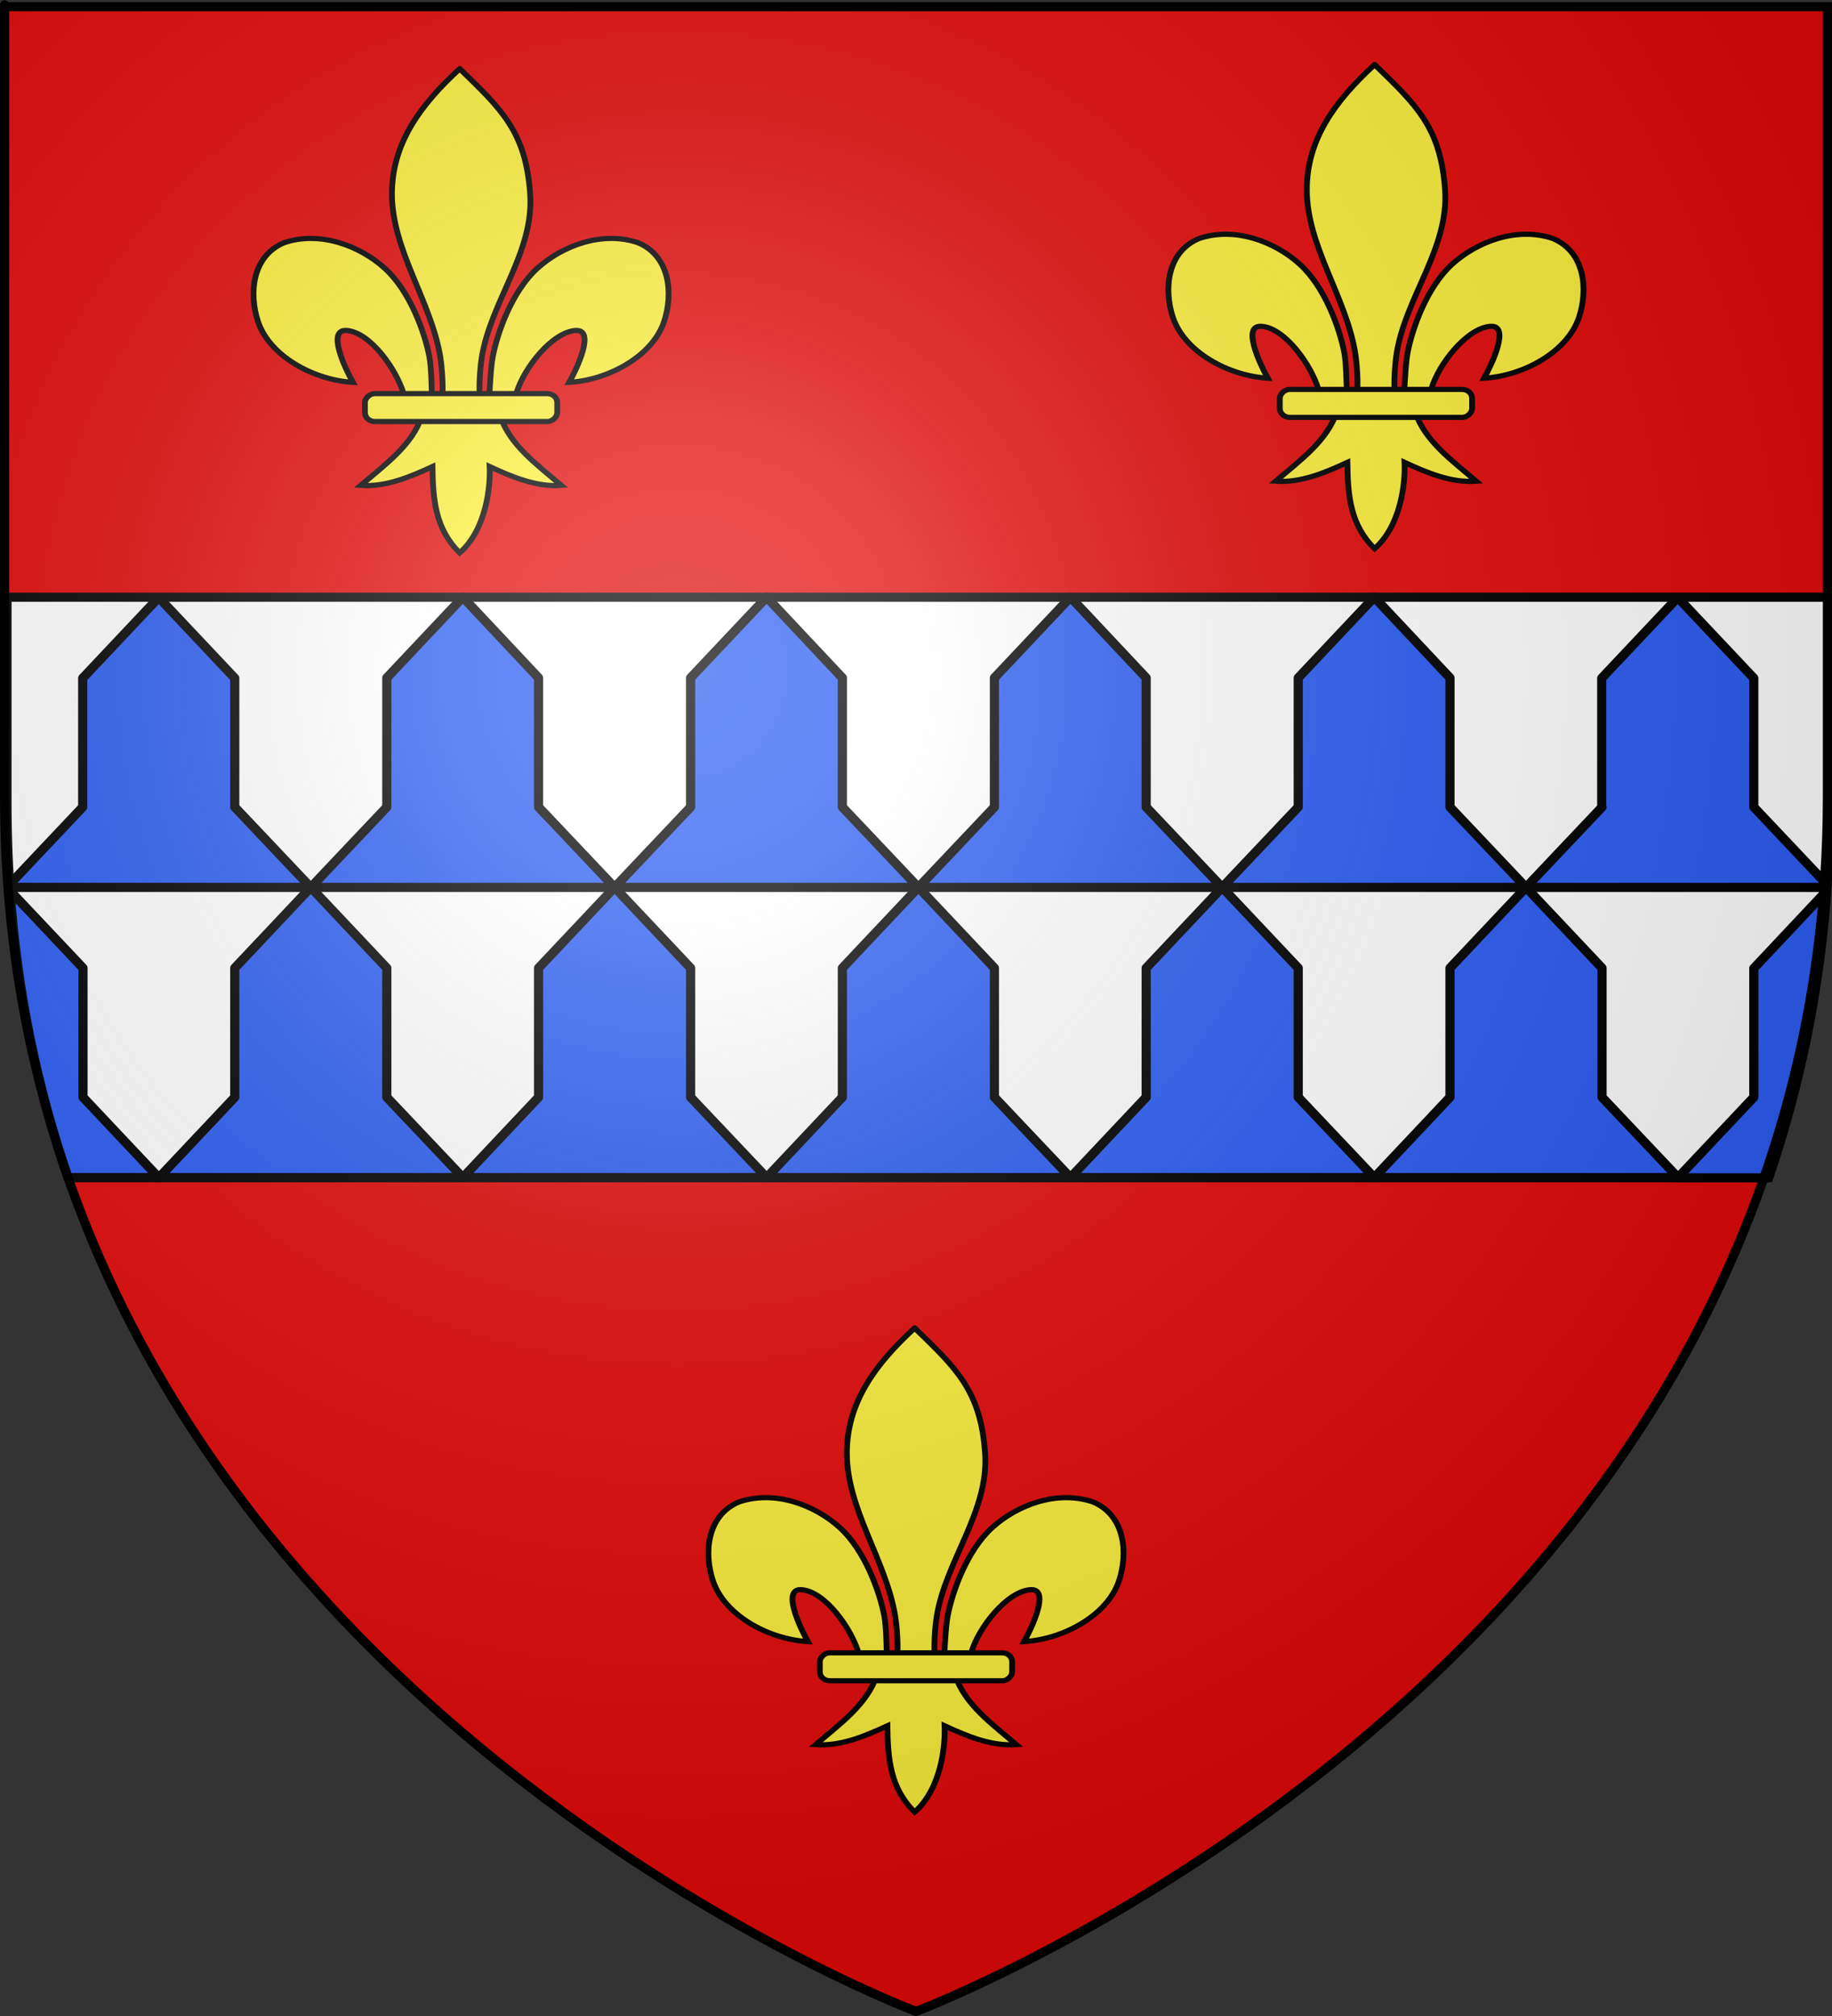
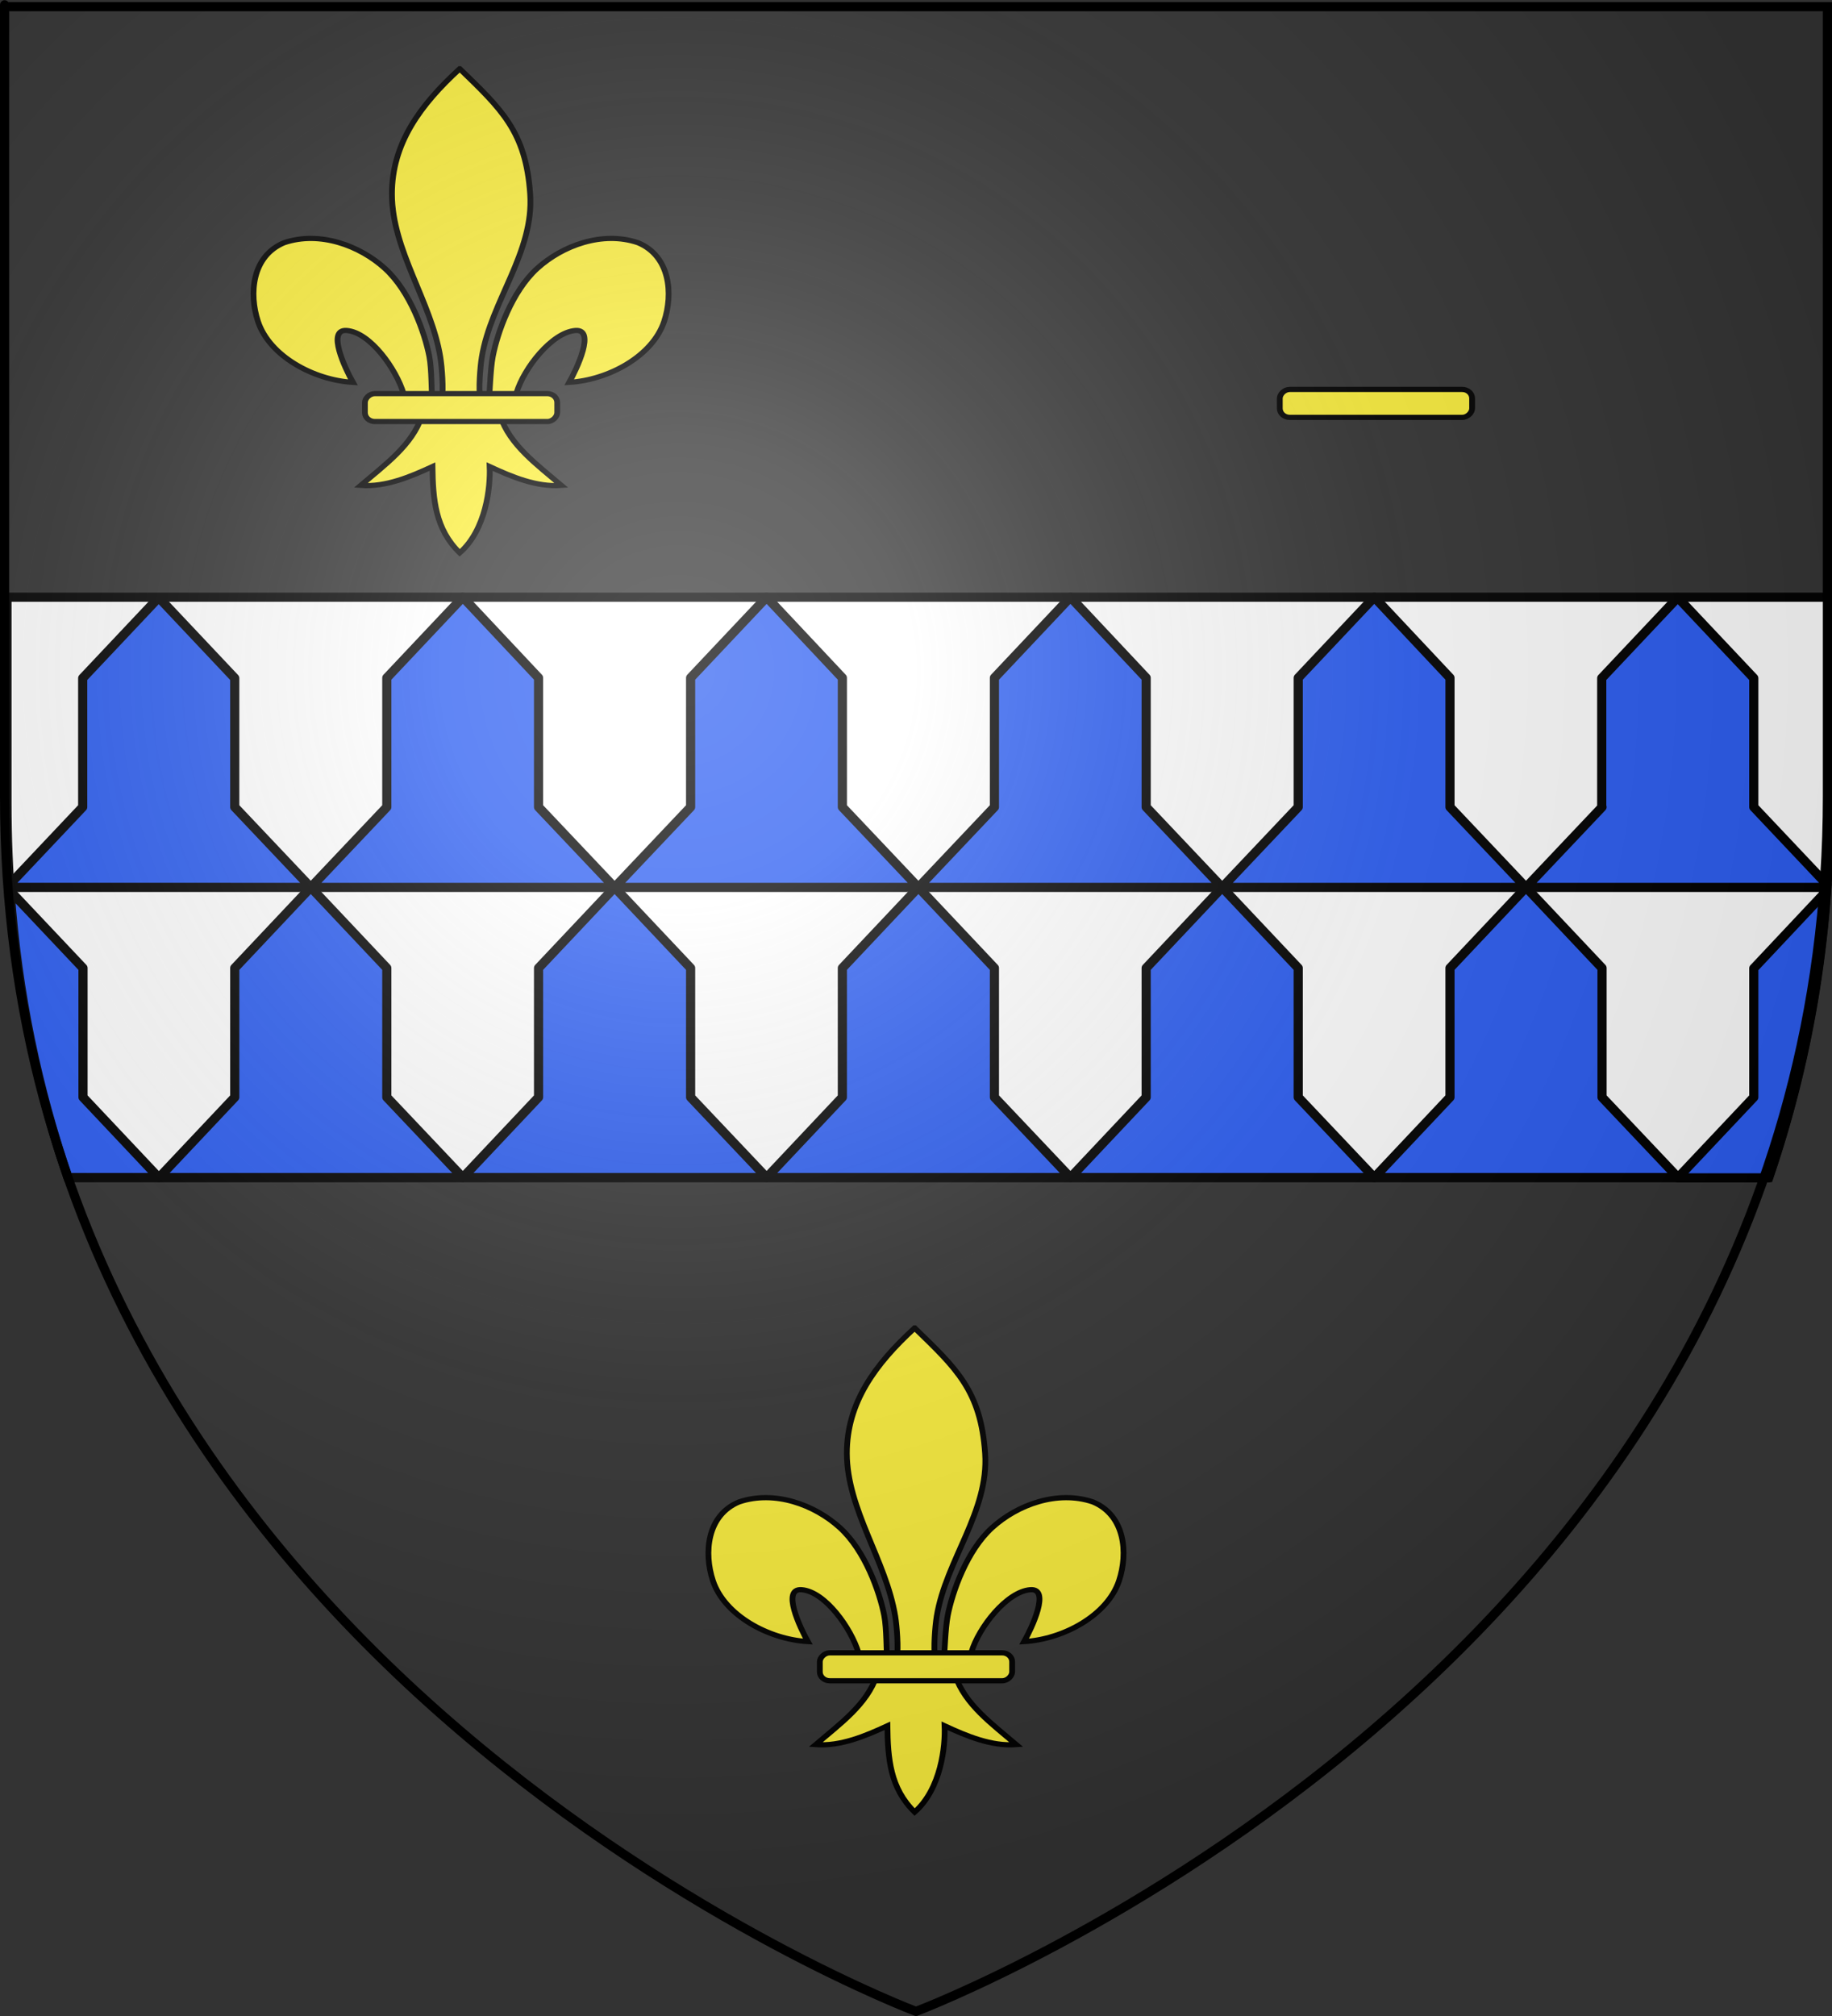
<svg xmlns="http://www.w3.org/2000/svg" xmlns:ns1="http://sodipodi.sourceforge.net/DTD/sodipodi-0.dtd" xmlns:ns2="http://www.inkscape.org/namespaces/inkscape" xmlns:xlink="http://www.w3.org/1999/xlink" height="660" width="600" version="1.0" id="svg2" ns1:version="0.32" ns2:version="0.92.0 r15299" ns1:docname="Cantilupe arms (ancient).svg" ns2:export-filename="/Users/olivier/Desktop/Blason Rouge/Blason_Vide_3D.png" ns2:export-xdpi="144" ns2:export-ydpi="144" ns2:output_extension="org.inkscape.output.svg.inkscape">
  <rect width="100%" height="100%" fill="#333333" stroke="none" />
  <ns1:namedview ns2:window-height="705" ns2:window-width="1366" ns2:pageshadow="2" ns2:pageopacity="0.0" guidetolerance="10.0" gridtolerance="10.0" objecttolerance="10.0" borderopacity="1.0" bordercolor="#666666" pagecolor="#ffffff" id="base" showgrid="false" height="660px" ns2:zoom="0.89095454" ns2:cx="174.67386" ns2:cy="435.37845" ns2:window-x="-8" ns2:window-y="-8" ns2:current-layer="layer3" ns2:window-maximized="1" />
  <desc id="desc4">Flag of Canton of Valais (Wallis)</desc>
  <defs id="defs6">
    <linearGradient id="linearGradient2893">
      <stop style="stop-color:white;stop-opacity:0.314;" offset="0" id="stop2895" />
      <stop id="stop2897" offset="0.19" style="stop-color:white;stop-opacity:0.251;" />
      <stop style="stop-color:#6b6b6b;stop-opacity:0.125;" offset="0.6" id="stop2901" />
      <stop style="stop-color:black;stop-opacity:0.125;" offset="1" id="stop2899" />
    </linearGradient>
    <radialGradient ns2:collect="always" xlink:href="#linearGradient2893" id="radialGradient3163" gradientUnits="userSpaceOnUse" gradientTransform="matrix(1.353,0,0,1.349,-77.629,-85.747)" cx="221.445" cy="226.331" fx="221.445" fy="226.331" r="300" />
  </defs>
  <g ns2:groupmode="layer" id="layer3" ns2:label="Fond écu" style="display:inline">
-     <path id="path2855" style="fill:#e20909;fill-opacity:1;fill-rule:evenodd;stroke:none;stroke-width:1px;stroke-linecap:butt;stroke-linejoin:miter;stroke-opacity:1" d="m 300,658.5 c 0,0 298.5,-112.32 298.5,-397.772 0,-285.452 0,-258.552 0,-258.552 H 1.5 V 260.728 C 1.5,546.18 300,658.5 300,658.5 Z" ns1:nodetypes="cccccc" ns2:connector-curvature="0" />
    <g id="g2765" transform="translate(0.063)" style="stroke:#000000;stroke-width:2.4;stroke-miterlimit:4;stroke-dasharray:none;stroke-opacity:1">
      <g transform="matrix(0.789,0,0,0.708,230.775,433.723)" id="g2685" style="stroke:#000000;stroke-width:2.4;stroke-miterlimit:4;stroke-dasharray:none;stroke-opacity:1">
        <g id="g2687" ns2:label="Timbre" transform="translate(-551.444,-446.306)" style="display:inline;stroke:#000000;stroke-width:2.4;stroke-miterlimit:4;stroke-dasharray:none;stroke-opacity:1" />
        <g ns2:label="Escudo" id="g2689" transform="translate(-551.444,-446.306)" style="display:inline;stroke:#000000;stroke-width:2.4;stroke-miterlimit:4;stroke-dasharray:none;stroke-opacity:1" />
        <g id="g2691" ns2:label="Piezas" style="display:inline;stroke:#000000;stroke-width:2.4;stroke-miterlimit:4;stroke-dasharray:none;stroke-opacity:1" transform="translate(-495.016,-522.946)" />
        <g id="layer5" ns2:label="Muebles" style="display:inline;stroke:#000000;stroke-width:2.4;stroke-miterlimit:4;stroke-dasharray:none;stroke-opacity:1" transform="translate(-495.016,-522.946)" />
        <g id="g2694" ns2:label="Ornamento" transform="translate(-495.016,-522.946)" style="stroke:#000000;stroke-width:2.4;stroke-miterlimit:4;stroke-dasharray:none;stroke-opacity:1" />
        <g id="layer6" ns2:label="Borde 3px" style="display:inline;stroke:#000000;stroke-width:2.4;stroke-miterlimit:4;stroke-dasharray:none;stroke-opacity:1" transform="translate(-495.016,-522.946)">
          <g id="g4474" ns2:label="Timbre" transform="translate(132.064,371.229)" style="display:inline;stroke:#000000;stroke-width:2.4;stroke-miterlimit:4;stroke-dasharray:none;stroke-opacity:1" />
          <g ns2:label="Escudo" id="g4476" transform="translate(132.064,371.229)" style="display:inline;stroke:#000000;stroke-width:2.4;stroke-miterlimit:4;stroke-dasharray:none;stroke-opacity:1" />
          <g id="g4478" ns2:label="Piezas" style="display:inline;stroke:#000000;stroke-width:2.4;stroke-miterlimit:4;stroke-dasharray:none;stroke-opacity:1" transform="translate(188.493,294.589)" />
          <g id="g4480" ns2:label="Muebles" style="display:inline;stroke:#000000;stroke-width:2.4;stroke-miterlimit:4;stroke-dasharray:none;stroke-opacity:1" transform="translate(188.493,294.589)" />
          <g id="g4482" ns2:label="Ornamento" transform="translate(188.493,294.589)" style="stroke:#000000;stroke-width:2.4;stroke-miterlimit:4;stroke-dasharray:none;stroke-opacity:1" />
          <g style="display:inline;stroke:#000000;stroke-width:4.089;stroke-miterlimit:4;stroke-dasharray:none;stroke-opacity:1" id="g3413" transform="matrix(0.587,0,0,0.587,610.35,952.947)">
            <path ns1:nodetypes="csssssscscsscccccccsscscssssssc" id="path3415" d="m -48.097,-730.047 c 29.462,31.846 46.786,49.408 49.812,98.821 2.801,45.728 -27.629,83.958 -34.188,128.188 -1.244,8.389 -2.312,25.513 -1.188,32.458 0.833,5.143 3.392,20.856 6.188,1.414 0.575,-3.999 0.987,-24.06 2.75,-34.247 3.212,-18.561 13.498,-51.199 31.344,-69.281 17.838,-18.075 46.104,-29.799 71.312,-20.344 22.84,10.538 24.999,40.3 18.5,62.062 -8.139,27.256 -39.241,46.12 -67.125,47.969 5.525,-10.926 18.75,-42.113 4.406,-40.875 -16.603,1.433 -36.462,29.681 -41.633,49.059 -1.947,7.297 -1.16,18.628 -11.586,18.16 6.875,23.228 26.28,38.598 43.281,54.812 -17.723,1.473 -35.256,-6.867 -50.719,-14.812 0.654,15.925 -2.438,49.567 -21.156,67.938 -17.375,-18.916 -18.956,-41.987 -19.281,-67.938 -15.463,7.945 -32.996,16.286 -50.719,14.812 17.001,-16.214 36.407,-31.584 43.281,-54.812 -10.426,0.468 -11.053,-10.155 -13,-17.453 -5.171,-19.378 -23.616,-48.333 -40.219,-49.766 -14.343,-1.238 -1.119,29.949 4.406,40.875 -27.884,-1.848 -58.986,-20.713 -67.125,-47.969 -6.499,-21.763 -4.34,-51.524 18.5,-62.062 25.208,-9.455 53.475,2.269 71.312,20.344 17.846,18.082 28.132,50.72 31.344,69.281 1.763,10.187 1.468,28.834 2.043,32.833 2.795,19.442 6.062,5.143 6.895,0 1.124,-6.945 0.057,-24.069 -1.188,-32.458 -6.559,-44.229 -34.109,-84.015 -34.188,-128.188 -0.07,-39.886 19.984,-70.235 47.938,-98.821 z" style="fill:#fcef3c;fill-opacity:1;fill-rule:evenodd;stroke:#000000;stroke-width:4.089;stroke-linecap:butt;stroke-linejoin:miter;stroke-miterlimit:4;stroke-dasharray:none;stroke-opacity:1" ns2:connector-curvature="0" />
            <rect transform="scale(-1,1)" ry="7.012" y="-474.154" x="-20.841" height="22" width="136" id="rect3417" style="fill:#fcef3c;fill-opacity:1;fill-rule:evenodd;stroke:#000000;stroke-width:4.089;stroke-linejoin:round;stroke-miterlimit:4;stroke-dasharray:none;stroke-opacity:1" rx="7.012" />
          </g>
        </g>
      </g>
      <g style="stroke:#000000;stroke-width:2.4;stroke-miterlimit:4;stroke-dasharray:none;stroke-opacity:1" id="g4640" transform="matrix(0.789,0,0,0.708,81.783,21.477)">
        <g style="display:inline;stroke:#000000;stroke-width:2.4;stroke-miterlimit:4;stroke-dasharray:none;stroke-opacity:1" transform="translate(-551.444,-446.306)" ns2:label="Timbre" id="g4612" />
        <g style="display:inline;stroke:#000000;stroke-width:2.4;stroke-miterlimit:4;stroke-dasharray:none;stroke-opacity:1" transform="translate(-551.444,-446.306)" id="g4614" ns2:label="Escudo" />
        <g transform="translate(-495.016,-522.946)" style="display:inline;stroke:#000000;stroke-width:2.4;stroke-miterlimit:4;stroke-dasharray:none;stroke-opacity:1" ns2:label="Piezas" id="g4616" />
        <g transform="translate(-495.016,-522.946)" style="display:inline;stroke:#000000;stroke-width:2.4;stroke-miterlimit:4;stroke-dasharray:none;stroke-opacity:1" ns2:label="Muebles" id="g4618" />
        <g style="stroke:#000000;stroke-width:2.4;stroke-miterlimit:4;stroke-dasharray:none;stroke-opacity:1" transform="translate(-495.016,-522.946)" ns2:label="Ornamento" id="g4620" />
        <g transform="translate(-495.016,-522.946)" style="display:inline;stroke:#000000;stroke-width:2.4;stroke-miterlimit:4;stroke-dasharray:none;stroke-opacity:1" ns2:label="Borde 3px" id="g4638">
          <g style="display:inline;stroke:#000000;stroke-width:2.4;stroke-miterlimit:4;stroke-dasharray:none;stroke-opacity:1" transform="translate(132.064,371.229)" ns2:label="Timbre" id="g4622" />
          <g style="display:inline;stroke:#000000;stroke-width:2.4;stroke-miterlimit:4;stroke-dasharray:none;stroke-opacity:1" transform="translate(132.064,371.229)" id="g4624" ns2:label="Escudo" />
          <g transform="translate(188.493,294.589)" style="display:inline;stroke:#000000;stroke-width:2.4;stroke-miterlimit:4;stroke-dasharray:none;stroke-opacity:1" ns2:label="Piezas" id="g4626" />
          <g transform="translate(188.493,294.589)" style="display:inline;stroke:#000000;stroke-width:2.4;stroke-miterlimit:4;stroke-dasharray:none;stroke-opacity:1" ns2:label="Muebles" id="g4628" />
          <g style="stroke:#000000;stroke-width:2.4;stroke-miterlimit:4;stroke-dasharray:none;stroke-opacity:1" transform="translate(188.493,294.589)" ns2:label="Ornamento" id="g4630" />
          <g transform="matrix(0.587,0,0,0.587,610.35,952.947)" id="g4636" style="display:inline;stroke:#000000;stroke-width:4.089;stroke-miterlimit:4;stroke-dasharray:none;stroke-opacity:1">
            <path ns2:connector-curvature="0" style="fill:#fcef3c;fill-opacity:1;fill-rule:evenodd;stroke:#000000;stroke-width:4.089;stroke-linecap:butt;stroke-linejoin:miter;stroke-miterlimit:4;stroke-dasharray:none;stroke-opacity:1" d="m -48.097,-730.047 c 29.462,31.846 46.786,49.408 49.812,98.821 2.801,45.728 -27.629,83.958 -34.188,128.188 -1.244,8.389 -2.312,25.513 -1.188,32.458 0.833,5.143 3.392,20.856 6.188,1.414 0.575,-3.999 0.987,-24.06 2.75,-34.247 3.212,-18.561 13.498,-51.199 31.344,-69.281 17.838,-18.075 46.104,-29.799 71.312,-20.344 22.84,10.538 24.999,40.3 18.5,62.062 -8.139,27.256 -39.241,46.12 -67.125,47.969 5.525,-10.926 18.75,-42.113 4.406,-40.875 -16.603,1.433 -36.462,29.681 -41.633,49.059 -1.947,7.297 -1.16,18.628 -11.586,18.16 6.875,23.228 26.28,38.598 43.281,54.812 -17.723,1.473 -35.256,-6.867 -50.719,-14.812 0.654,15.925 -2.438,49.567 -21.156,67.938 -17.375,-18.916 -18.956,-41.987 -19.281,-67.938 -15.463,7.945 -32.996,16.286 -50.719,14.812 17.001,-16.214 36.407,-31.584 43.281,-54.812 -10.426,0.468 -11.053,-10.155 -13,-17.453 -5.171,-19.378 -23.616,-48.333 -40.219,-49.766 -14.343,-1.238 -1.119,29.949 4.406,40.875 -27.884,-1.848 -58.986,-20.713 -67.125,-47.969 -6.499,-21.763 -4.34,-51.524 18.5,-62.062 25.208,-9.455 53.475,2.269 71.312,20.344 17.846,18.082 28.132,50.72 31.344,69.281 1.763,10.187 1.468,28.834 2.043,32.833 2.795,19.442 6.062,5.143 6.895,0 1.124,-6.945 0.057,-24.069 -1.188,-32.458 -6.559,-44.229 -34.109,-84.015 -34.188,-128.188 -0.07,-39.886 19.984,-70.235 47.938,-98.821 z" id="path4632" ns1:nodetypes="csssssscscsscccccccsscscssssssc" />
            <rect rx="7.012" style="fill:#fcef3c;fill-opacity:1;fill-rule:evenodd;stroke:#000000;stroke-width:4.089;stroke-linejoin:round;stroke-miterlimit:4;stroke-dasharray:none;stroke-opacity:1" id="rect4634" width="136" height="22" x="-20.841" y="-474.154" ry="7.012" transform="scale(-1,1)" />
          </g>
        </g>
      </g>
      <g style="stroke:#000000;stroke-width:2.4;stroke-miterlimit:4;stroke-dasharray:none;stroke-opacity:1" id="g4700" transform="matrix(0.789,0,0,0.708,381.42,20.11)">
        <g style="display:inline;stroke:#000000;stroke-width:2.4;stroke-miterlimit:4;stroke-dasharray:none;stroke-opacity:1" transform="translate(-551.444,-446.306)" ns2:label="Timbre" id="g4672" />
        <g style="display:inline;stroke:#000000;stroke-width:2.4;stroke-miterlimit:4;stroke-dasharray:none;stroke-opacity:1" transform="translate(-551.444,-446.306)" id="g4674" ns2:label="Escudo" />
        <g transform="translate(-495.016,-522.946)" style="display:inline;stroke:#000000;stroke-width:2.4;stroke-miterlimit:4;stroke-dasharray:none;stroke-opacity:1" ns2:label="Piezas" id="g4676" />
        <g transform="translate(-495.016,-522.946)" style="display:inline;stroke:#000000;stroke-width:2.4;stroke-miterlimit:4;stroke-dasharray:none;stroke-opacity:1" ns2:label="Muebles" id="g4678" />
        <g style="stroke:#000000;stroke-width:2.4;stroke-miterlimit:4;stroke-dasharray:none;stroke-opacity:1" transform="translate(-495.016,-522.946)" ns2:label="Ornamento" id="g4680" />
        <g transform="translate(-495.016,-522.946)" style="display:inline;stroke:#000000;stroke-width:2.4;stroke-miterlimit:4;stroke-dasharray:none;stroke-opacity:1" ns2:label="Borde 3px" id="g4698">
          <g style="display:inline;stroke:#000000;stroke-width:2.4;stroke-miterlimit:4;stroke-dasharray:none;stroke-opacity:1" transform="translate(132.064,371.229)" ns2:label="Timbre" id="g4682" />
          <g style="display:inline;stroke:#000000;stroke-width:2.4;stroke-miterlimit:4;stroke-dasharray:none;stroke-opacity:1" transform="translate(132.064,371.229)" id="g4684" ns2:label="Escudo" />
          <g transform="translate(188.493,294.589)" style="display:inline;stroke:#000000;stroke-width:2.4;stroke-miterlimit:4;stroke-dasharray:none;stroke-opacity:1" ns2:label="Piezas" id="g4686" />
          <g transform="translate(188.493,294.589)" style="display:inline;stroke:#000000;stroke-width:2.4;stroke-miterlimit:4;stroke-dasharray:none;stroke-opacity:1" ns2:label="Muebles" id="g4688" />
          <g style="stroke:#000000;stroke-width:2.4;stroke-miterlimit:4;stroke-dasharray:none;stroke-opacity:1" transform="translate(188.493,294.589)" ns2:label="Ornamento" id="g4690" />
          <g transform="matrix(0.587,0,0,0.587,610.35,952.947)" id="g4696" style="display:inline;stroke:#000000;stroke-width:4.089;stroke-miterlimit:4;stroke-dasharray:none;stroke-opacity:1">
-             <path ns2:connector-curvature="0" style="fill:#fcef3c;fill-opacity:1;fill-rule:evenodd;stroke:#000000;stroke-width:4.089;stroke-linecap:butt;stroke-linejoin:miter;stroke-miterlimit:4;stroke-dasharray:none;stroke-opacity:1" d="m -48.097,-730.047 c 29.462,31.846 46.786,49.408 49.812,98.821 2.801,45.728 -27.629,83.958 -34.188,128.188 -1.244,8.389 -2.312,25.513 -1.188,32.458 0.833,5.143 3.392,20.856 6.188,1.414 0.575,-3.999 0.987,-24.06 2.75,-34.247 3.212,-18.561 13.498,-51.199 31.344,-69.281 17.838,-18.075 46.104,-29.799 71.312,-20.344 22.84,10.538 24.999,40.3 18.5,62.062 -8.139,27.256 -39.241,46.12 -67.125,47.969 5.525,-10.926 18.75,-42.113 4.406,-40.875 -16.603,1.433 -36.462,29.681 -41.633,49.059 -1.947,7.297 -1.16,18.628 -11.586,18.16 6.875,23.228 26.28,38.598 43.281,54.812 -17.723,1.473 -35.256,-6.867 -50.719,-14.812 0.654,15.925 -2.438,49.567 -21.156,67.938 -17.375,-18.916 -18.956,-41.987 -19.281,-67.938 -15.463,7.945 -32.996,16.286 -50.719,14.812 17.001,-16.214 36.407,-31.584 43.281,-54.812 -10.426,0.468 -11.053,-10.155 -13,-17.453 -5.171,-19.378 -23.616,-48.333 -40.219,-49.766 -14.343,-1.238 -1.119,29.949 4.406,40.875 -27.884,-1.848 -58.986,-20.713 -67.125,-47.969 -6.499,-21.763 -4.34,-51.524 18.5,-62.062 25.208,-9.455 53.475,2.269 71.312,20.344 17.846,18.082 28.132,50.72 31.344,69.281 1.763,10.187 1.468,28.834 2.043,32.833 2.795,19.442 6.062,5.143 6.895,0 1.124,-6.945 0.057,-24.069 -1.188,-32.458 -6.559,-44.229 -34.109,-84.015 -34.188,-128.188 -0.07,-39.886 19.984,-70.235 47.938,-98.821 z" id="path4692" ns1:nodetypes="csssssscscsscccccccsscscssssssc" />
+             <path ns2:connector-curvature="0" style="fill:#fcef3c;fill-opacity:1;fill-rule:evenodd;stroke:#000000;stroke-width:4.089;stroke-linecap:butt;stroke-linejoin:miter;stroke-miterlimit:4;stroke-dasharray:none;stroke-opacity:1" d="m -48.097,-730.047 z" id="path4692" ns1:nodetypes="csssssscscsscccccccsscscssssssc" />
            <rect rx="7.012" style="fill:#fcef3c;fill-opacity:1;fill-rule:evenodd;stroke:#000000;stroke-width:4.089;stroke-linejoin:round;stroke-miterlimit:4;stroke-dasharray:none;stroke-opacity:1" id="rect4694" width="136" height="22" x="-20.841" y="-474.154" ry="7.012" transform="scale(-1,1)" />
          </g>
        </g>
      </g>
    </g>
    <g transform="translate(0.783,2.216)" id="g4579">
      <path id="path5" d="M 598.5,193.3 H 1.5 v 67.5 c 0,45.1 7.4,85.8 20,122.5 h 557 c 12.5,-36.7 20,-77.4 20,-122.5 0,-24.8 0,-47.2 0,-67.5 z" class="st1" ns2:connector-curvature="0" style="fill:#ffffff;stroke:#000000;stroke-width:3" />
      <g id="g33">
        <path style="fill:#2b5df2;stroke:#000000;stroke-width:3;stroke-linecap:round;stroke-linejoin:round;stroke-miterlimit:10" ns2:connector-curvature="0" id="path7" d="m 573.6,357 -24.9,26.4 h 29.7 c 9.8,-28.8 16.5,-60 19,-93.9 l -23.8,25.3 z" class="st2" />
        <path style="fill:#2b5df2;stroke:#000000;stroke-width:3;stroke-linecap:round;stroke-linejoin:round;stroke-miterlimit:10" ns2:connector-curvature="0" id="path9" d="M 523.9,262 499,288.3 h 98.5 c 0,-0.3 0,-0.6 0.1,-0.9 l -24,-25.4 v -42.2 l -24.9,-26.4 -24.9,26.4 V 262 Z" class="st2" />
        <polygon style="fill:#2b5df2;stroke:#000000;stroke-width:3;stroke-linecap:round;stroke-linejoin:round;stroke-miterlimit:10" id="polygon11" points="449.3,383.3 548.8,383.3 523.9,357 523.9,314.7 499,288.3 474.1,314.7 474.1,357 " class="st2" />
        <polygon style="fill:#2b5df2;stroke:#000000;stroke-width:3;stroke-linecap:round;stroke-linejoin:round;stroke-miterlimit:10" id="polygon13" points="474.1,219.7 449.3,193.3 424.4,219.7 424.4,262 399.5,288.3 499,288.3 474.1,262 " class="st2" />
        <polygon style="fill:#2b5df2;stroke:#000000;stroke-width:3;stroke-linecap:round;stroke-linejoin:round;stroke-miterlimit:10" id="polygon15" points="349.8,383.3 449.3,383.3 424.4,357 424.4,314.7 399.5,288.3 374.6,314.7 374.6,357 " class="st2" />
        <polygon style="fill:#2b5df2;stroke:#000000;stroke-width:3;stroke-linecap:round;stroke-linejoin:round;stroke-miterlimit:10" id="polygon17" points="374.6,219.7 349.8,193.3 324.9,219.7 324.9,262 300,288.3 399.5,288.3 374.6,262 " class="st2" />
        <polygon style="fill:#2b5df2;stroke:#000000;stroke-width:3;stroke-linecap:round;stroke-linejoin:round;stroke-miterlimit:10" id="polygon19" points="250.3,383.3 349.8,383.3 324.9,357 324.9,314.7 300,288.3 275.1,314.7 275.1,357 " class="st2" />
        <polygon style="fill:#2b5df2;stroke:#000000;stroke-width:3;stroke-linecap:round;stroke-linejoin:round;stroke-miterlimit:10" id="polygon21" points="275.1,219.7 250.3,193.3 225.4,219.7 225.4,262 200.5,288.3 300,288.3 275.1,262 " class="st2" />
        <polygon style="fill:#2b5df2;stroke:#000000;stroke-width:3;stroke-linecap:round;stroke-linejoin:round;stroke-miterlimit:10" id="polygon23" points="150.8,383.3 250.3,383.3 225.4,357 225.4,314.7 200.5,288.3 175.6,314.7 175.6,357 " class="st2" />
        <polygon style="fill:#2b5df2;stroke:#000000;stroke-width:3;stroke-linecap:round;stroke-linejoin:round;stroke-miterlimit:10" id="polygon25" points="175.6,219.7 150.8,193.3 125.9,219.7 125.9,262 101,288.3 200.5,288.3 175.6,262 " class="st2" />
        <polygon style="fill:#2b5df2;stroke:#000000;stroke-width:3;stroke-linecap:round;stroke-linejoin:round;stroke-miterlimit:10" id="polygon27" points="51.3,383.3 150.8,383.3 125.9,357 125.9,314.7 101,288.3 76.1,314.7 76.1,357 " class="st2" />
        <path style="fill:#2b5df2;stroke:#000000;stroke-width:3;stroke-linecap:round;stroke-linejoin:round;stroke-miterlimit:10" ns2:connector-curvature="0" id="path29" d="M 101,288.3 76.1,262 V 219.8 L 51.2,193.4 26.3,219.8 V 262 l -24,25.4 c 0,0.3 0,0.6 0.1,0.9 H 101 Z" class="st2" />
        <path style="fill:#2b5df2;stroke:#000000;stroke-width:3;stroke-linecap:round;stroke-linejoin:round;stroke-miterlimit:10" ns2:connector-curvature="0" id="path31" d="M 26.4,314.7 2.5,289.4 c 2.4,33.9 9.1,65.1 19,93.9 H 51.2 L 26.4,357 Z" class="st2" />
      </g>
    </g>
  </g>
  <g ns2:groupmode="layer" id="layer4" ns2:label="Meubles" ns1:insensitive="true" />
  <g ns2:groupmode="layer" id="layer2" ns2:label="Reflet final" ns1:insensitive="true">
    <path ns1:nodetypes="cccccc" d="M 300,658.5 C 300,658.5 598.5,546.18 598.5,260.728 C 598.5,-24.723 598.5,2.176 598.5,2.176 L 1.5,2.176 L 1.5,260.728 C 1.5,546.18 300,658.5 300,658.5 z " style="opacity:1;fill:url(#radialGradient3163);fill-opacity:1;fill-rule:evenodd;stroke:none;stroke-width:1px;stroke-linecap:butt;stroke-linejoin:miter;stroke-opacity:1" id="path2875" ns2:export-xdpi="144" ns2:export-ydpi="144" />
  </g>
  <g ns2:groupmode="layer" id="layer1" ns2:label="Contour final" ns1:insensitive="true">
    <path ns1:nodetypes="cccccc" d="M 300,658.5 C 300,658.5 1.5,546.18 1.5,260.728 C 1.5,-24.723 1.5,2.176 1.5,2.176 L 598.5,2.176 L 598.5,260.728 C 598.5,546.18 300,658.5 300,658.5 z " style="opacity:1;fill:none;fill-opacity:1;fill-rule:evenodd;stroke:#000000;stroke-width:3;stroke-linecap:butt;stroke-linejoin:miter;stroke-miterlimit:4;stroke-dasharray:none;stroke-opacity:1" id="path1411" ns2:export-xdpi="144" ns2:export-ydpi="144" />
  </g>
</svg>